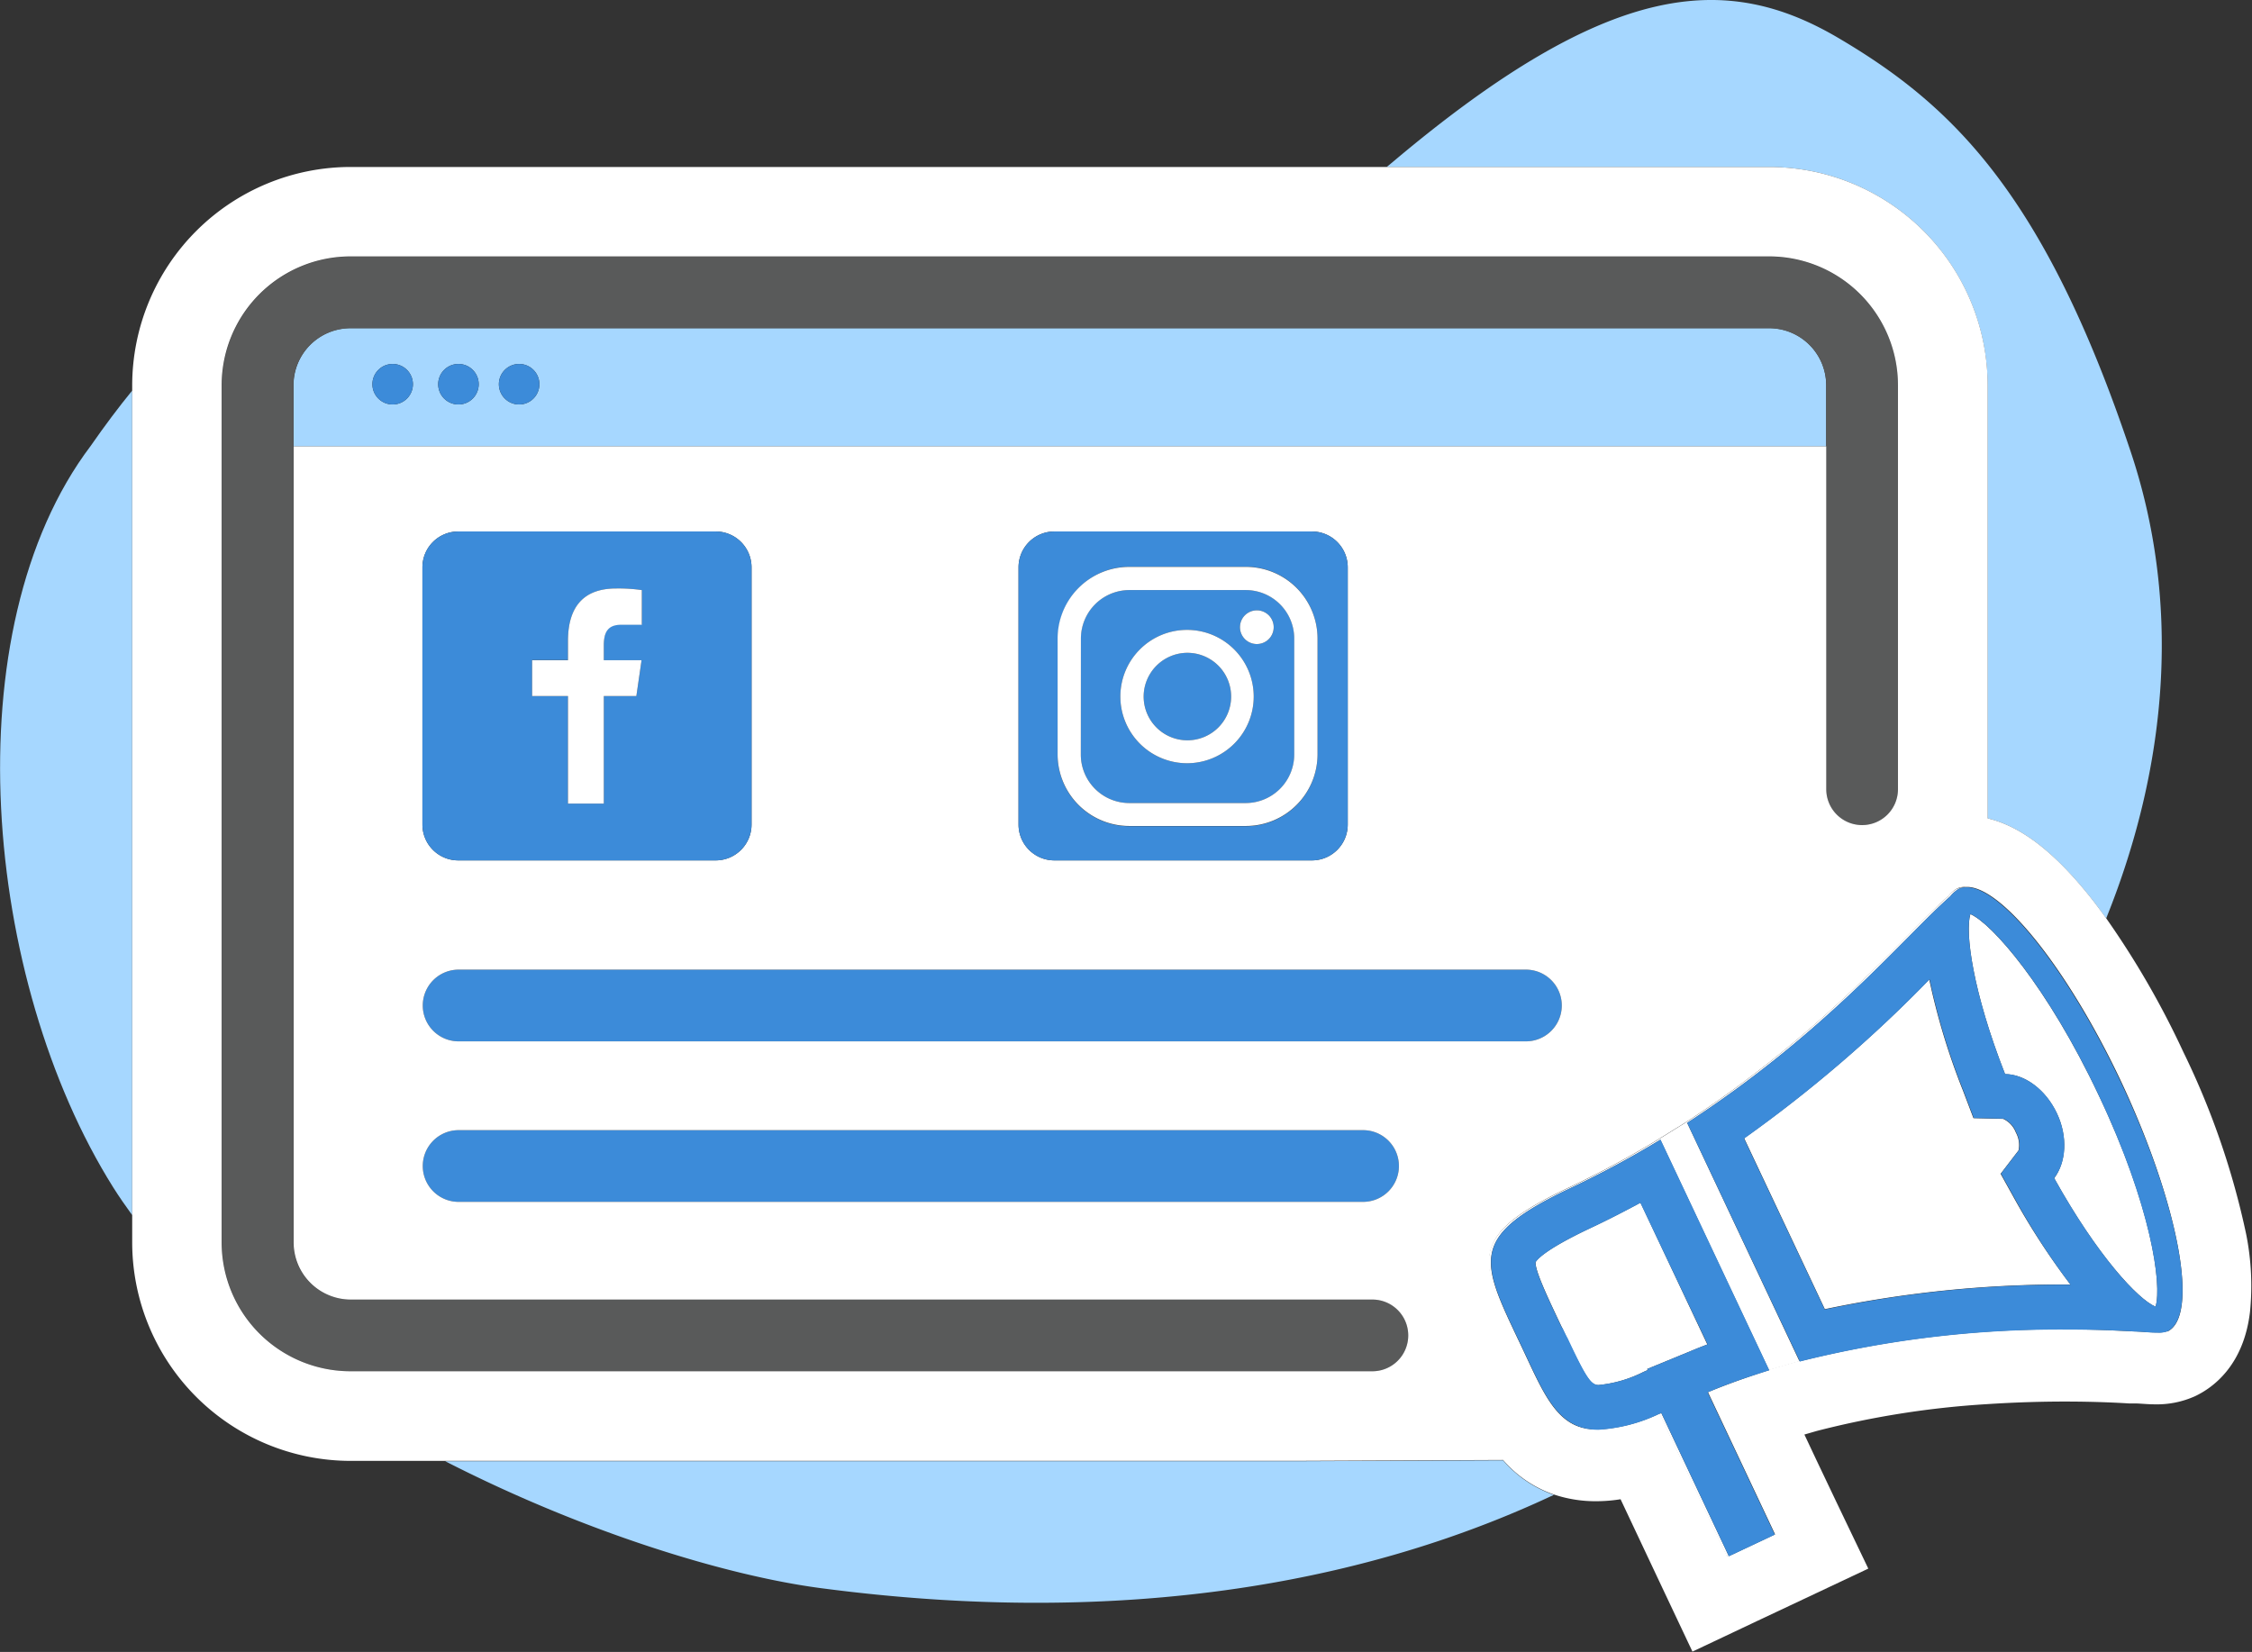
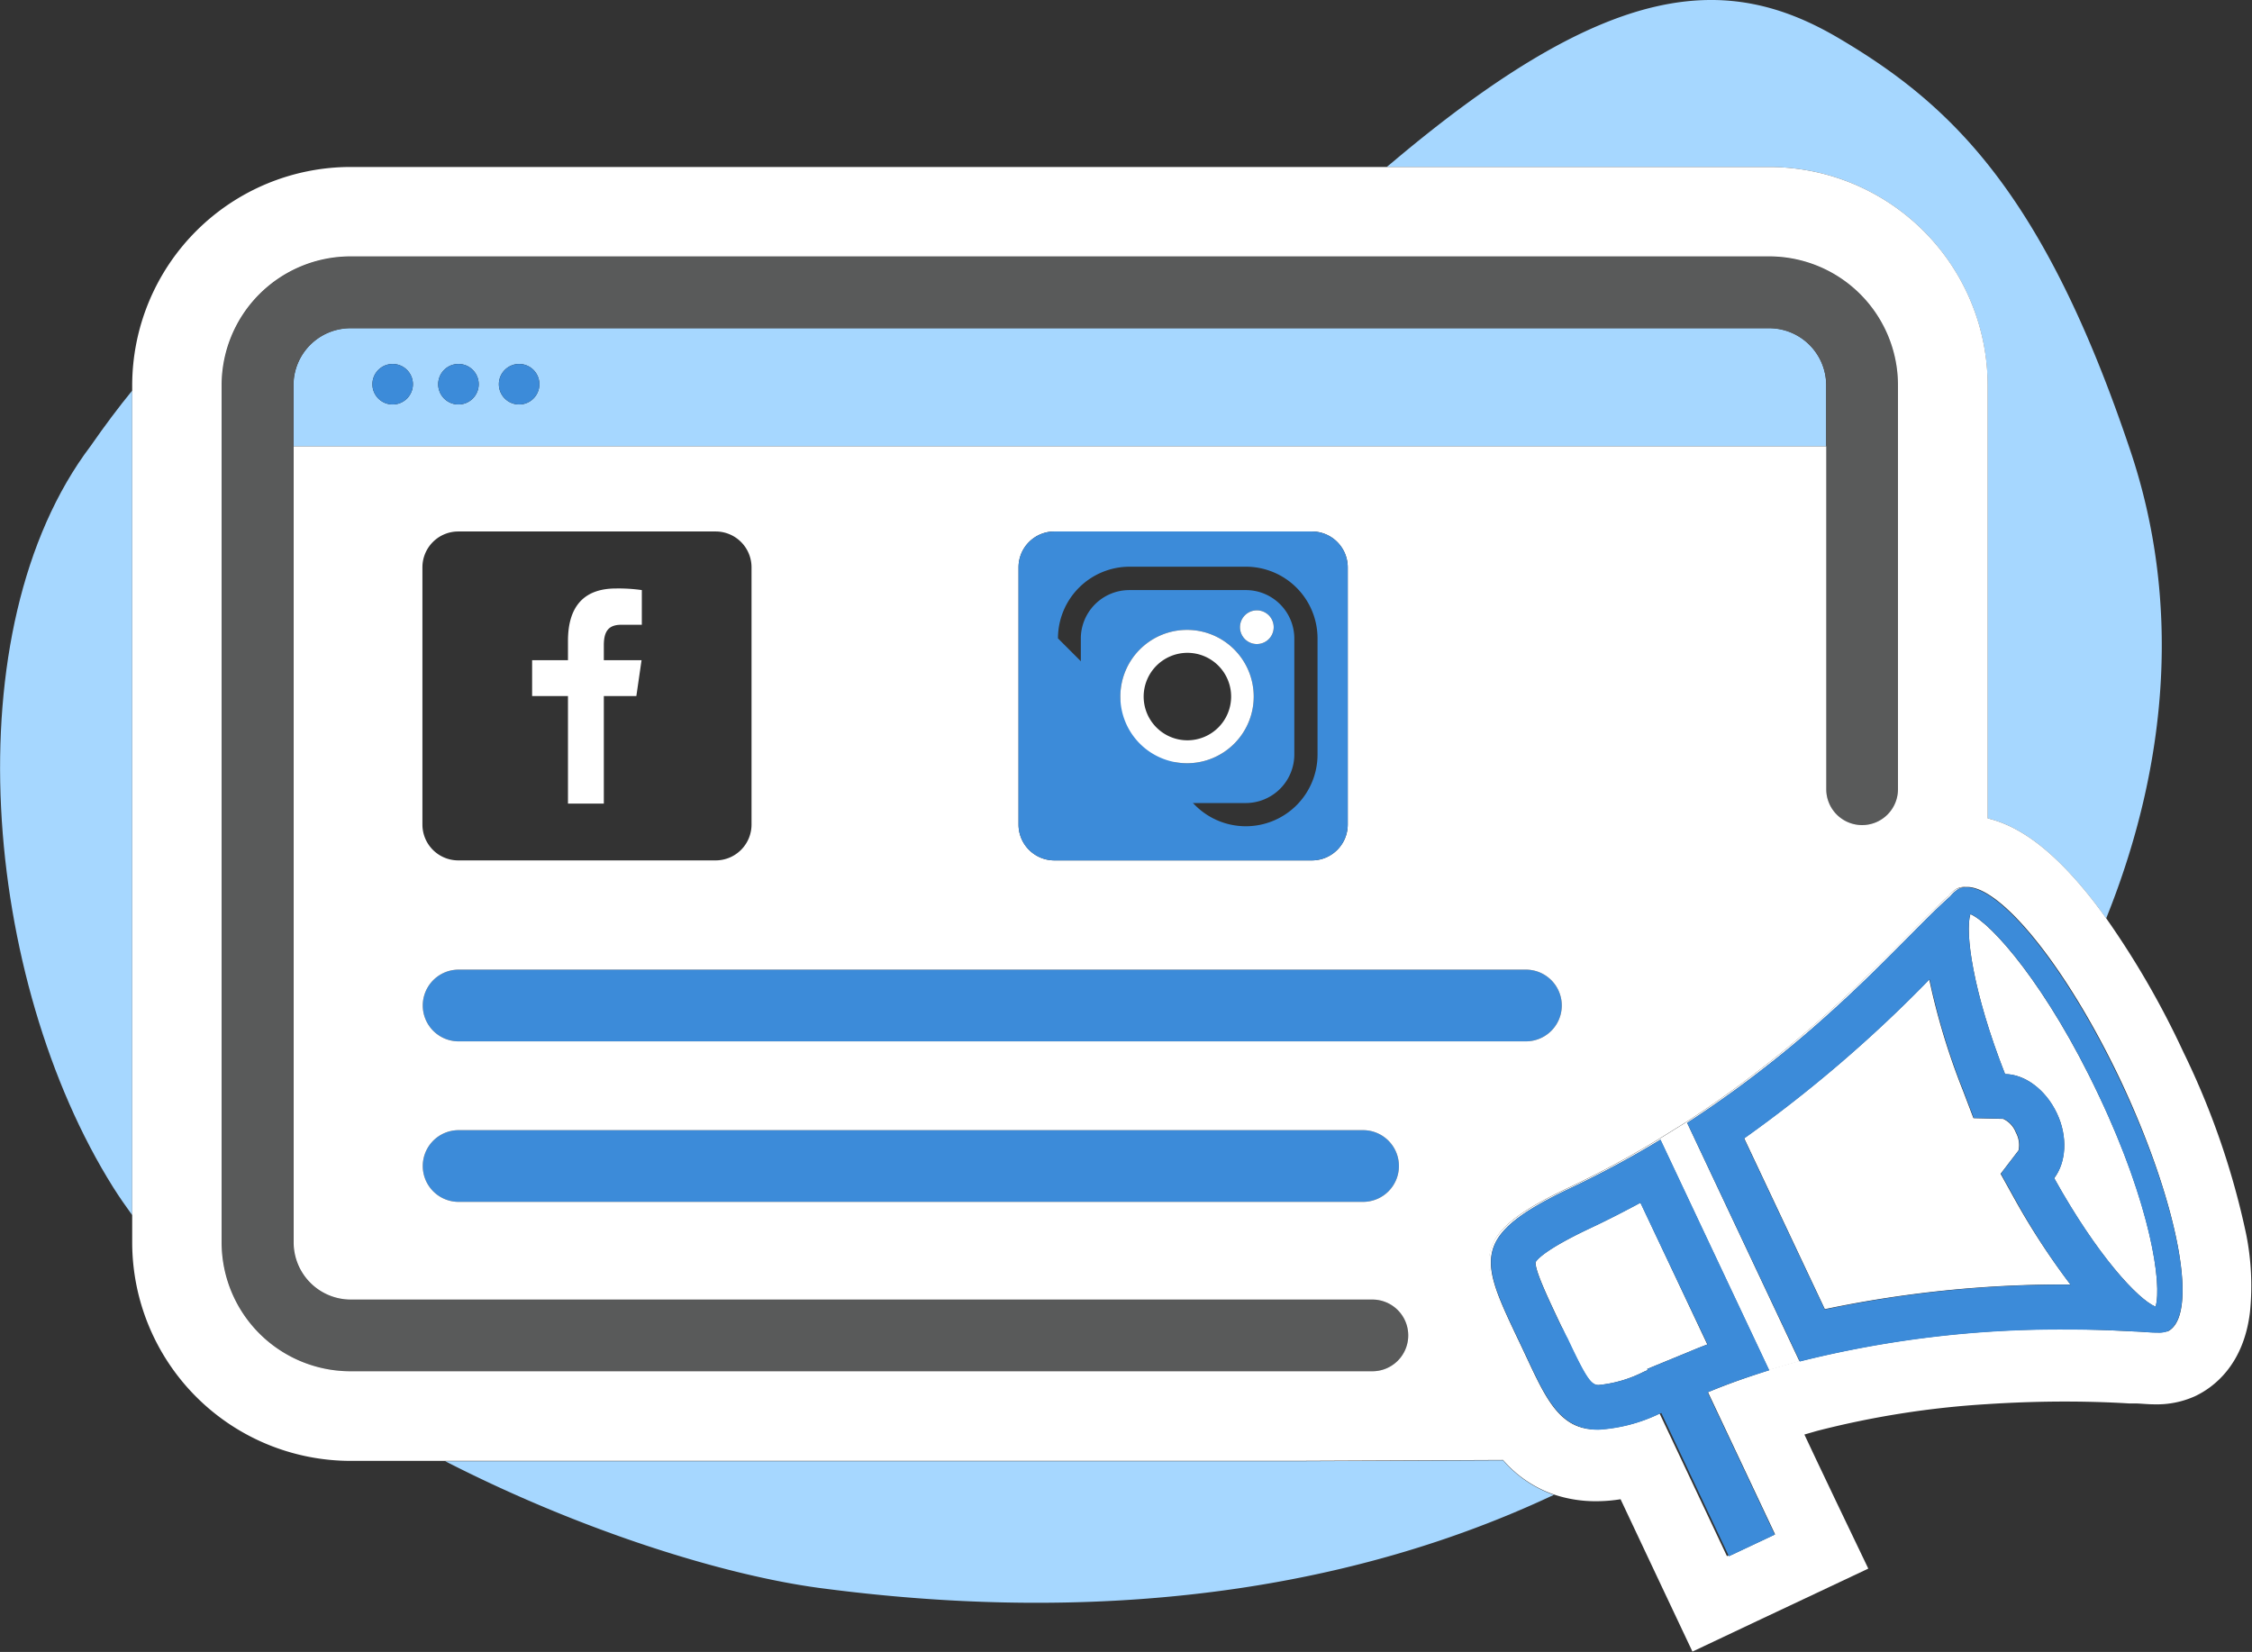
<svg xmlns="http://www.w3.org/2000/svg" viewBox="0 0 251.26 184.32">
  <rect x="0" y="0" width="251.26" height="184.32" fill="#333333" stroke="none" />
  <defs>
    <style>.cls-1{fill:#a6d7ff;}.cls-2{fill:#595a5a;}.cls-3{fill:#3c8bd9;}.cls-4{fill:#fff;}</style>
  </defs>
  <title>FB IG Ads</title>
  <g id="Layer_2" data-name="Layer 2">
    <g id="v2_1" data-name="v2 1">
      <path class="cls-1" d="M221.76,43V91.31c3.76.9,7.48,3.79,11.54,8.9.56.71,1.13,1.48,1.69,2.26,7.12-17.67,8.22-35.67,2.74-52.06-9.7-29-20.12-38.8-32.58-46.15S179.68-2.37,155.48,18l-.76.63h42.67A24.39,24.39,0,0,1,221.76,43Z" />
      <path class="cls-1" d="M10.12,49.75c-15.5,20.5-12,59.62,2.51,82.73.66,1.05,1.38,2.08,2.12,3.1v-92C13.23,45.44,11.69,47.49,10.12,49.75Z" />
      <path class="cls-1" d="M167.7,162.94l-23.31.1H49.68c15.19,7.78,31.13,12.74,41.9,14.16,17.21,2.26,50.13,4.5,81.79-10.41A13.2,13.2,0,0,1,167.7,162.94Z" />
      <path class="cls-1" d="M197.39,36.61H39.12A6.37,6.37,0,0,0,32.75,43V49.8h171V43A6.37,6.37,0,0,0,197.39,36.61ZM43.81,45.13a2.26,2.26,0,1,1,2.26-2.26A2.26,2.26,0,0,1,43.81,45.13Zm7.34,0a2.26,2.26,0,1,1,2.26-2.26A2.26,2.26,0,0,1,51.15,45.13Zm6.77,0a2.26,2.26,0,1,1,2.26-2.26A2.26,2.26,0,0,1,57.92,45.13Z" />
      <path class="cls-2" d="M153.1,145h-114a6.38,6.38,0,0,1-6.37-6.37V43a6.37,6.37,0,0,1,6.37-6.37H197.39A6.37,6.37,0,0,1,203.76,43V88.06a4,4,0,0,0,4,4h0a4,4,0,0,0,4-4V43a14.38,14.38,0,0,0-14.37-14.37H39.12A14.38,14.38,0,0,0,24.75,43v95.69A14.38,14.38,0,0,0,39.12,153h114a4,4,0,0,0,4-4s0,0,0,0A4,4,0,0,0,153.1,145Z" />
      <circle class="cls-3" cx="43.81" cy="42.87" r="2.26" />
      <circle class="cls-3" cx="51.15" cy="42.87" r="2.26" />
      <circle class="cls-3" cx="57.92" cy="42.87" r="2.26" />
      <path class="cls-3" d="M152.08,126.1H51.17a4,4,0,1,0,0,8H152.08a4,4,0,0,0,0-8Z" />
      <path class="cls-3" d="M170.25,108.19H51.17a4,4,0,0,0,0,8H170.25a4,4,0,0,0,0-8Z" />
      <path class="cls-4" d="M230.69,148.36h-.12c4.13,0,7,.19,7.78.24.48,0,1.38.11,2.13.11h.13c-.72,0-1.55-.09-2-.11C237.79,148.55,234.89,148.36,230.69,148.36Z" />
      <path class="cls-4" d="M234.18,122.25C228.4,110,222.19,103,219.84,102c-.61,2,.25,8.64,3.87,17.85,2.2,0,4.52,1.72,5.78,4.37s1,5.51-.3,7.24c4.8,8.65,9.36,13.52,11.31,14.34C241.24,143.34,240,134.49,234.18,122.25Z" />
-       <path class="cls-4" d="M185.36,157.67l-.22.09,7.51,15.91.21-.1Z" />
      <path class="cls-4" d="M188.24,125.29c15.49-10.05,24.39-20.89,29.34-25.26l.18-.21a4,4,0,0,1,.76-.63,2.12,2.12,0,0,1,.75-.18h-.1a2,2,0,0,0-.9.19,3.63,3.63,0,0,0-.76.63l-.18.21c-5,4.37-13.85,15.21-29.34,25.26l-3,1.86a108.09,108.09,0,0,1-9.91,5.35c-11.77,5.55-10.1,8.18-5.56,17.76,2.58,5.46,4,9.28,8.56,9.28h.15c-4.48-.06-5.9-3.86-8.46-9.27-4.54-9.58-6.21-12.21,5.56-17.76a109.64,109.64,0,0,0,9.92-5.35l12.12,25.7.41-.12,2.76-.8.23-.06Z" />
      <path class="cls-4" d="M250.61,137.71a87.65,87.65,0,0,0-7-20.31A96.58,96.58,0,0,0,235,102.47c-.56-.78-1.13-1.55-1.69-2.26-4.06-5.11-7.78-8-11.54-8.9V43a24.39,24.39,0,0,0-24.37-24.37H39.12A24.39,24.39,0,0,0,14.75,43v95.69A24.39,24.39,0,0,0,39.12,163H144.39l23.31-.1a13.2,13.2,0,0,0,5.67,3.85,14.57,14.57,0,0,0,4.73.75,17.06,17.06,0,0,0,2.71-.22l4.6,9.76,3.42,7.24,7.23-3.42,5.16-2.43,7.23-3.41L205,167.82l-2.38-5-1.3-2.76,1.35-.39a100.59,100.59,0,0,1,19-3c3.22-.21,6.17-.29,8.68-.29,3.59,0,6.2.15,7.18.21h.3l.36,0c.58,0,1.37.1,2.2.1a10.35,10.35,0,0,0,4.5-.9c2-.94,5.45-3.42,6.15-9.45A29.36,29.36,0,0,0,250.61,137.71ZM51.17,116.19a4,4,0,0,1,0-8H170.25a4,4,0,0,1,0,8ZM156.08,130.1a4,4,0,0,1-4,4H51.17a4,4,0,1,1,0-8H152.08A4,4,0,0,1,156.08,130.1ZM47.13,92V63.3a4,4,0,0,1,4-4H79.85a4,4,0,0,1,4,4V92a4,4,0,0,1-4,4H51.13A4,4,0,0,1,47.13,92Zm66.51,0V63.3a4,4,0,0,1,4-4h28.73a4,4,0,0,1,4,4V92a4,4,0,0,1-4,4H117.64A4,4,0,0,1,113.64,92Zm39.46,61h-114a14.38,14.38,0,0,1-14.37-14.37V43A14.38,14.38,0,0,1,39.12,28.61H197.39A14.38,14.38,0,0,1,211.76,43V88.06a4,4,0,0,1-4,4h0a4,4,0,0,1-4-4V49.8h-171v88.87A6.38,6.38,0,0,0,39.12,145h114a4,4,0,0,1,4,4s0,0,0,0A4,4,0,0,1,153.1,153Zm88.72-4.47a2.84,2.84,0,0,1-1.09.14h-.25c-.75,0-1.65-.09-2.13-.11-.8,0-3.65-.23-7.78-.24a119.13,119.13,0,0,0-29.76,3.57l0-.06-.23.06-2.76.8-.41.12,0,.06c-2.26.71-4.54,1.51-6.85,2.46l7.49,15.87-5.16,2.43,0-.1-.21.1-7.51-15.91a18.19,18.19,0,0,1-6.79,1.78h-.25c-4.56,0-6-3.82-8.56-9.28-4.54-9.58-6.21-12.21,5.56-17.76a108.09,108.09,0,0,0,9.91-5.35l3-1.86c15.49-10.05,24.39-20.89,29.34-25.26l.18-.21a3.63,3.63,0,0,1,.76-.63,2,2,0,0,1,.9-.19h.25c3.92,0,11.3,9.22,17.24,21.82C243.1,134.45,245.41,146.88,241.82,148.57Z" />
      <path class="cls-4" d="M224.82,133.87l-1.61-2.9,2-2.61a2.91,2.91,0,0,0-.3-2,2.75,2.75,0,0,0-1.42-1.52l-3.31-.08-1.17-3.08a76.12,76.12,0,0,1-3.76-12.39A149.84,149.84,0,0,1,194.6,127l9,19.07a129.32,129.32,0,0,1,27.1-2.75H231A80,80,0,0,1,224.82,133.87Z" />
      <path class="cls-3" d="M236.66,120.82C230.72,108.22,223.34,99,219.42,99h-.15a2.12,2.12,0,0,0-.75.18,4,4,0,0,0-.76.63l-.18.21c-5,4.37-13.85,15.21-29.34,25.26l12.55,26.58,0,.06a119.13,119.13,0,0,1,29.76-3.57h.12c4.2,0,7.1.19,7.91.24.46,0,1.29.1,2,.11h.12a2.84,2.84,0,0,0,1.09-.14C245.41,146.88,243.1,134.45,236.66,120.82Zm-33.07,25.29-9-19.07a149.84,149.84,0,0,0,20.7-17.77,76.12,76.12,0,0,0,3.76,12.39l1.17,3.08,3.31.08a2.75,2.75,0,0,1,1.42,1.52,2.91,2.91,0,0,1,.3,2l-2,2.61,1.61,2.9a80,80,0,0,0,6.15,9.49h-.28A129.32,129.32,0,0,0,203.59,146.11Zm25.6-14.67c1.35-1.73,1.55-4.58.3-7.24s-3.58-4.32-5.78-4.37c-3.62-9.21-4.48-15.82-3.87-17.85,2.35,1,8.56,8,14.34,20.27s7.06,21.09,6.32,23.53C238.55,145,234,140.09,229.19,131.44Z" />
      <path class="cls-4" d="M178.35,154.54a14.06,14.06,0,0,0,5-1.46l.48-.21-.06-.12,4.86-2c.61-.26,1.23-.5,1.86-.74l-7.46-15.82c-1.86,1-3.71,1.95-5.58,2.83-5.08,2.4-6,3.55-6.12,3.81-.07.93,1.39,4,2.56,6.48l.39.82c.2.41.38.81.57,1.2C177,153.89,177.53,154.54,178.35,154.54Z" />
      <path class="cls-3" d="M185.27,127.15a109.64,109.64,0,0,1-9.92,5.35c-11.77,5.55-10.1,8.18-5.56,17.76,2.56,5.41,4,9.21,8.46,9.27h.1a18.19,18.19,0,0,0,6.79-1.78l.22-.09,7.5,15.9,0,.1,5.16-2.43-7.49-15.87c2.31-1,4.59-1.75,6.85-2.46l0-.06Zm-11,21-.39-.82c-1.17-2.48-2.63-5.55-2.56-6.48.15-.26,1-1.41,6.12-3.81,1.87-.88,3.72-1.82,5.58-2.83L190.52,150c-.63.24-1.25.48-1.86.74l-4.86,2,.06.12-.48.21a14.06,14.06,0,0,1-5,1.46c-.82,0-1.34-.65-3.47-5.21C174.69,148.94,174.51,148.54,174.31,148.13Z" />
-       <path class="cls-3" d="M51.13,96H79.85a4,4,0,0,0,4-4V63.3a4,4,0,0,0-4-4H51.13a4,4,0,0,0-4,4V92A4,4,0,0,0,51.13,96Zm8.24-22.36h4V71.52c0-4.07,2-5.86,5.36-5.86a18.41,18.41,0,0,1,2.88.18v3.82h-2.3c-1.44,0-1.94.76-1.94,2.29v1.71h4.21l-.58,4H67.37v12h-4v-12h-4Z" />
      <path class="cls-4" d="M63.37,89.66h4v-12H71l.58-4H67.37V72c0-1.53.5-2.29,1.94-2.29h2.3V65.84a18.41,18.41,0,0,0-2.88-.18c-3.38,0-5.36,1.79-5.36,5.86v2.14h-4v4h4Z" />
-       <path class="cls-3" d="M117.64,96h28.73a4,4,0,0,0,4-4V63.3a4,4,0,0,0-4-4H117.64a4,4,0,0,0-4,4V92A4,4,0,0,0,117.64,96Zm.4-24.77a8,8,0,0,1,8-8H139a8,8,0,0,1,8,8V84.19a8,8,0,0,1-8,8H126a8,8,0,0,1-8-8Z" />
+       <path class="cls-3" d="M117.64,96h28.73a4,4,0,0,0,4-4V63.3a4,4,0,0,0-4-4H117.64a4,4,0,0,0-4,4V92A4,4,0,0,0,117.64,96Zm.4-24.77a8,8,0,0,1,8-8H139a8,8,0,0,1,8,8V84.19a8,8,0,0,1-8,8a8,8,0,0,1-8-8Z" />
      <path class="cls-3" d="M126,89.6H139a5.42,5.42,0,0,0,5.41-5.41h0V71.25a5.41,5.41,0,0,0-5.4-5.41H126a5.41,5.41,0,0,0-5.41,5.41V84.19A5.41,5.41,0,0,0,126,89.6ZM138.9,68.65a1.88,1.88,0,1,1-.55,1.33A1.9,1.9,0,0,1,138.9,68.65Zm-6.42,1.63A7.44,7.44,0,1,1,125,77.72,7.45,7.45,0,0,1,132.48,70.28Z" />
-       <path class="cls-3" d="M132.48,82.6a4.88,4.88,0,1,0-4.88-4.88A4.89,4.89,0,0,0,132.48,82.6Z" />
-       <path class="cls-4" d="M126,92.16H139a8,8,0,0,0,8-8V71.25a8,8,0,0,0-8-8H126a8,8,0,0,0-8,8V84.19A8,8,0,0,0,126,92.16ZM120.6,71.25A5.41,5.41,0,0,1,126,65.84H139a5.41,5.41,0,0,1,5.4,5.41V84.19h0A5.42,5.42,0,0,1,139,89.6H126a5.41,5.41,0,0,1-5.41-5.41Z" />
      <path class="cls-4" d="M132.48,85.16A7.44,7.44,0,1,0,125,77.72,7.45,7.45,0,0,0,132.48,85.16Zm0-12.32a4.88,4.88,0,1,1-4.88,4.88A4.89,4.89,0,0,1,132.48,72.84Z" />
      <path class="cls-4" d="M140.23,71.86a1.88,1.88,0,1,0-1.33-.55A1.88,1.88,0,0,0,140.23,71.86Z" />
    </g>
  </g>
</svg>